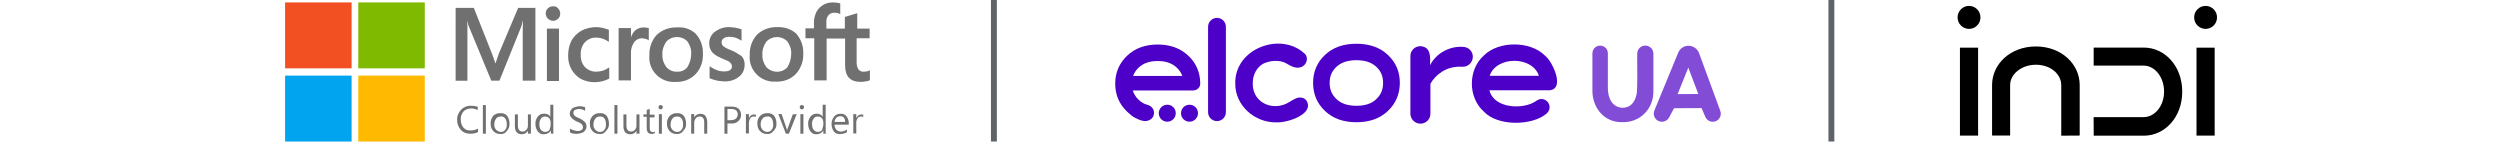
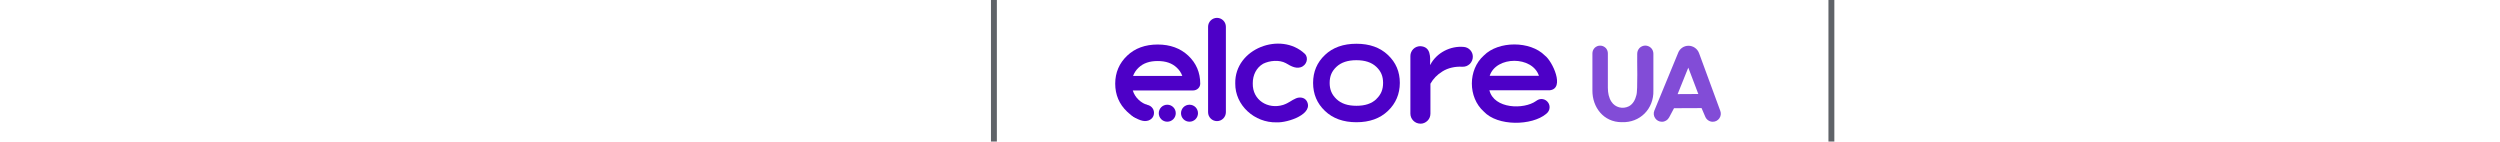
<svg xmlns="http://www.w3.org/2000/svg" id="_Слой_1" data-name="Слой 1" viewBox="0 0 423.98 24">
  <defs>
    <style>
      .cls-1, .cls-2 {
        fill: none;
      }

      .cls-3 {
        clip-path: url(#clippath);
      }

      .cls-4 {
        fill: #ffb900;
      }

      .cls-5 {
        fill: #f25022;
      }

      .cls-6 {
        fill: #00a4ef;
      }

      .cls-7 {
        fill: #707070;
      }

      .cls-8 {
        fill: #7fba00;
      }

      .cls-9, .cls-10, .cls-11 {
        fill: #4d00c7;
      }

      .cls-12 {
        clip-path: url(#clippath-1);
      }

      .cls-10 {
        fill-rule: evenodd;
      }

      .cls-2 {
        stroke: #5f6368;
      }

      .cls-11 {
        opacity: .7;
      }
    </style>
    <clipPath id="clippath">
-       <rect class="cls-1" x="47.99" y="0" width="100" height="24" />
-     </clipPath>
+       </clipPath>
    <clipPath id="clippath-1">
-       <rect class="cls-1" x="331.99" y="1" width="44" height="22" />
-     </clipPath>
+       </clipPath>
  </defs>
  <g class="cls-3">
    <g>
      <path class="cls-7" d="M84.6,9.09l-.56,1.63h-.05c-.15-.56-.36-1.07-.56-1.63l-3.08-7.76h-3.08V13.69h2V4.39c0-.36-.05-.61-.05-.77h.05c.05,.36,.15,.71,.31,1.02l3.74,9.04h1.38l3.69-9.14c.1-.31,.21-.61,.26-.97h.05c-.05,.92-.05,1.74-.05,2.25v7.86h2.15V1.33h-2.92l-3.28,7.76Zm8.15-4.24h2.05V13.74h-2.05V4.85Zm1.03-3.78c-.31,0-.62,.1-.87,.36-.26,.2-.36,.56-.36,.87s.15,.61,.36,.87c.26,.2,.56,.36,.87,.36s.62-.1,.87-.36c.26-.2,.36-.56,.36-.87s-.1-.61-.36-.87c-.21-.26-.51-.41-.87-.36Zm8.51,3.68c-.41-.1-.77-.15-1.18-.15-.87,0-1.74,.2-2.51,.61-.72,.41-1.28,.97-1.69,1.69-.41,.82-.56,1.69-.56,2.55,0,.82,.15,1.58,.56,2.3,.36,.66,.92,1.23,1.59,1.63,.72,.36,1.49,.56,2.31,.56,.87,0,1.74-.2,2.51-.61v-1.89l-.1,.05c-.31,.2-.67,.41-1.03,.51-.31,.1-.67,.15-1.03,.15-.72,.05-1.44-.26-1.95-.77-.51-.56-.77-1.33-.72-2.09-.05-.77,.21-1.58,.72-2.14,.51-.51,1.23-.82,1.95-.77,.72,0,1.44,.26,2,.66l.1,.05v-2.04c-.36-.1-.67-.2-.97-.31Zm6.87-.1c-.51,0-.97,.15-1.38,.46-.36,.31-.62,.77-.77,1.23v-1.58h-2.1V13.63h2.1v-4.54c-.05-.66,.15-1.33,.51-1.89,.31-.46,.82-.71,1.33-.71,.21,0,.41,.05,.62,.1,.15,.05,.36,.1,.46,.2l.1,.05v-2.09h-.05c-.26-.05-.51-.1-.82-.1Zm5.64,0c-1.28-.05-2.51,.41-3.44,1.28-.87,.97-1.28,2.2-1.23,3.47-.21,2.3,1.54,4.34,3.85,4.49h.62c1.28,.05,2.51-.41,3.38-1.33,.87-.92,1.28-2.2,1.23-3.42,.05-1.23-.36-2.45-1.18-3.37-.82-.82-2-1.23-3.23-1.12Zm1.74,6.79c-.46,.51-1.08,.77-1.74,.71-.67,.05-1.33-.26-1.79-.77-.46-.61-.72-1.38-.67-2.14-.05-.77,.21-1.53,.67-2.2,.92-.97,2.46-1.02,3.44-.15q.05,.05,.1,.1c.46,.61,.72,1.38,.67,2.14,0,.87-.26,1.63-.67,2.3Zm7.38-2.96c-.46-.15-.87-.36-1.28-.66-.15-.15-.26-.41-.26-.66s.1-.51,.36-.66c.26-.2,.56-.26,.92-.26s.72,.05,1.08,.15c.31,.1,.62,.26,.92,.46l.1,.05v-1.94h-.05c-.31-.1-.62-.2-.97-.26-.41-.05-.72-.1-1.03-.1-.87-.05-1.74,.26-2.46,.77-.62,.46-.97,1.17-.97,1.94,0,.36,.05,.77,.21,1.07,.15,.31,.36,.61,.67,.82,.41,.31,.82,.51,1.28,.71,.46,.2,.87,.36,1.08,.46,.15,.1,.36,.26,.46,.41,.1,.15,.15,.31,.15,.46,0,.61-.46,.87-1.33,.87-.41,0-.82-.05-1.18-.2-.41-.15-.82-.36-1.18-.61l-.1-.05v2.04h.05c.36,.15,.72,.26,1.13,.36,.41,.1,.82,.1,1.23,.15,.92,.05,1.85-.2,2.56-.77,.62-.46,.97-1.23,.97-1.99,.05-.56-.15-1.12-.51-1.53-.56-.36-1.18-.77-1.85-1.02Zm7.9-3.88c-1.28-.05-2.51,.41-3.44,1.28-.87,.97-1.28,2.2-1.23,3.47-.21,2.3,1.54,4.34,3.85,4.49h.62c1.28,.05,2.51-.41,3.38-1.33,.82-.92,1.28-2.14,1.23-3.42,.05-1.23-.36-2.4-1.18-3.37-.82-.77-2-1.17-3.23-1.12Zm1.69,6.84c-.92,.97-2.46,.97-3.44,.05q-.05-.05-.1-.1c-.46-.61-.72-1.38-.67-2.14-.05-.77,.21-1.53,.67-2.2,.92-.97,2.46-1.02,3.44-.15q.05,.05,.1,.1c.46,.61,.72,1.38,.67,2.14,0,.87-.26,1.63-.67,2.3Z" />
      <path class="cls-7" d="M147.48,6.54v-1.69h-2.1V2.25h-.05l-2,.61h-.05v1.99h-3.13v-1.12c-.05-.41,.1-.82,.36-1.17,.26-.26,.62-.41,.97-.41,.31,0,.62,.05,.92,.2l.1,.05V.56h-.05c-.36-.1-.77-.15-1.18-.15-.56,0-1.13,.1-1.64,.41-.46,.26-.87,.66-1.13,1.12-.26,.51-.41,1.07-.46,1.63v1.23h-1.44v1.69h1.49v7.15h2.1V6.54h3.13v4.54c0,1.89,.87,2.81,2.67,2.81,.31,0,.56-.05,.87-.1,.26,0,.46-.1,.67-.2v-1.69l-.1,.05c-.15,.1-.26,.15-.46,.15-.15,.05-.31,.05-.46,.05-.36,.05-.67-.1-.92-.36-.21-.36-.31-.71-.31-1.12V6.49h2.21v.05Z" />
      <path class="cls-5" d="M48.35,.41h11.28V11.59h-11.28V.41Z" />
      <path class="cls-8" d="M60.76,.41h11.28V11.59h-11.28V.41Z" />
      <path class="cls-6" d="M48.35,12.82h11.28v11.18h-11.28V12.82Z" />
      <path class="cls-4" d="M60.76,12.82h11.28v11.18h-11.28V12.82Z" />
      <path class="cls-7" d="M81.02,22.42c-.41,.2-.82,.26-1.28,.26-.62,0-1.18-.2-1.59-.66-.41-.46-.62-1.02-.62-1.63-.05-.66,.21-1.28,.67-1.79,.46-.46,1.08-.71,1.74-.66,.36,0,.72,.05,1.08,.15v.56c-.36-.15-.72-.26-1.08-.26-.51,0-.97,.15-1.33,.51-.36,.41-.51,.92-.46,1.43,0,.51,.15,.97,.46,1.33,.31,.36,.77,.51,1.23,.46,.41,0,.87-.1,1.23-.31v.56h-.05v.05Z" />
      <path class="cls-7" d="M82.4,22.67h-.51v-4.85h.51v4.85Z" />
      <path class="cls-7" d="M84.86,22.72c-.87,.05-1.59-.66-1.64-1.53v-.2c-.05-.46,.1-.92,.41-1.33,.31-.31,.77-.51,1.23-.46,.41-.05,.82,.1,1.13,.41,.26,.36,.41,.82,.41,1.28,.05,.46-.1,.92-.41,1.28-.26,.41-.67,.61-1.13,.56Zm.05-2.96c-.31,0-.62,.1-.77,.36-.21,.26-.31,.61-.31,.97-.05,.36,.1,.66,.31,.92,.21,.2,.51,.36,.77,.36,.31,0,.62-.1,.77-.36,.21-.26,.31-.61,.26-.97,0-.36-.05-.66-.26-.97-.21-.26-.46-.36-.77-.31Z" />
      <path class="cls-7" d="M90.04,22.67h-.51v-.51c-.21,.41-.62,.61-1.03,.61-.77,0-1.18-.46-1.18-1.38v-1.99h.51v1.89c0,.66,.26,1.02,.77,1.02,.26,0,.51-.1,.67-.31,.21-.2,.26-.46,.26-.71v-1.89h.51v3.27Z" />
      <path class="cls-7" d="M93.94,22.67h-.51v-.56c-.21,.41-.67,.66-1.18,.66-.41,.05-.77-.15-1.03-.46-.26-.36-.41-.77-.41-1.23-.05-.46,.1-.92,.41-1.33,.26-.31,.67-.51,1.08-.46,.41-.05,.82,.15,1.03,.51v-2.04h.51v4.85l.1,.05Zm-.56-1.48v-.46c0-.26-.1-.51-.26-.71-.15-.15-.41-.26-.67-.26-.31,0-.56,.1-.72,.36-.21,.31-.26,.61-.26,.97,0,.31,.05,.66,.26,.92,.15,.2,.41,.36,.72,.36,.26,0,.51-.1,.72-.31,.1-.31,.21-.61,.21-.87Z" />
      <path class="cls-7" d="M96.66,22.47v-.66c.1,.05,.15,.1,.26,.15l.31,.1c.1,.05,.21,.05,.36,.1,.15,.05,.21,.05,.31,.05,.26,.05,.51-.05,.72-.15,.15-.1,.26-.31,.26-.51,0-.1-.05-.2-.1-.31-.05-.1-.15-.2-.21-.26-.1-.1-.21-.15-.36-.2-.15-.1-.31-.15-.46-.2-.15-.1-.31-.15-.41-.26-.26-.15-.46-.36-.62-.61-.05-.15-.1-.31-.1-.41,0-.2,.05-.41,.15-.56,.1-.15,.21-.31,.36-.41,.15-.1,.31-.15,.51-.2,.21-.05,.36-.1,.56-.1,.36-.05,.72,.05,1.03,.15v.61c-.31-.2-.67-.31-1.03-.31-.1,0-.26,0-.36,.05-.15,.05-.21,.05-.31,.1s-.15,.1-.21,.2c-.1,.2-.1,.41,0,.61,.05,.1,.1,.15,.15,.2,.1,.1,.21,.15,.31,.2,.15,.1,.31,.15,.46,.2,.15,.1,.31,.15,.46,.26s.26,.2,.41,.31c.1,.1,.21,.2,.26,.36,.05,.15,.1,.31,.1,.46,0,.2-.05,.41-.15,.56-.1,.15-.21,.31-.36,.41-.15,.1-.31,.15-.51,.2-.21,.05-.41,.1-.62,.1h-.26c-.1,0-.21-.05-.36-.05s-.21-.05-.31-.1c-.1-.05-.21-.05-.26-.1Z" />
      <path class="cls-7" d="M101.68,22.72c-.87,.05-1.59-.66-1.64-1.53v-.2c-.05-.46,.1-.92,.46-1.33,.31-.31,.77-.51,1.23-.46,.41-.05,.82,.1,1.13,.41,.26,.36,.41,.82,.41,1.28,.05,.46-.1,.92-.46,1.28-.26,.41-.67,.61-1.13,.56Zm.05-2.96c-.31,0-.62,.1-.77,.36-.21,.26-.31,.61-.31,.97-.05,.36,.1,.66,.31,.92,.21,.2,.46,.36,.77,.36s.62-.1,.77-.36c.21-.26,.31-.61,.26-.97,0-.36-.05-.66-.26-.97-.15-.2-.46-.36-.77-.31Z" />
      <path class="cls-7" d="M104.71,22.67h-.51v-4.85h.51v4.85Z" />
      <path class="cls-7" d="M108.45,22.67h-.51v-.51c-.21,.41-.62,.61-1.03,.61-.77,0-1.18-.46-1.18-1.38v-1.99h.51v1.89c0,.66,.26,1.02,.77,1.02,.26,0,.51-.1,.67-.31,.21-.2,.26-.46,.26-.71v-1.89h.51v3.27Z" />
      <path class="cls-7" d="M111.01,22.62c-.15,.05-.31,.1-.46,.1-.56,0-.87-.31-.87-.97v-1.94h-.56v-.41h.56v-.77l.51-.15v.97h.82v.46h-.82v1.89c0,.15,.05,.36,.15,.46,.1,.1,.26,.15,.41,.15s.26-.05,.36-.15l-.1,.36Z" />
      <path class="cls-7" d="M112.04,18.54c-.1,0-.21-.05-.26-.1-.1-.05-.1-.15-.1-.26s.05-.2,.1-.26c.05-.1,.1-.1,.26-.1,.1,0,.21,.05,.26,.1,.1,.05,.1,.1,.1,.26s-.1,.31-.26,.36h-.1Zm.21,4.14h-.51v-3.32h.51v3.32Z" />
      <path class="cls-7" d="M114.76,22.72c-.87,.05-1.59-.66-1.64-1.53v-.2c-.05-.46,.1-.92,.46-1.33,.31-.31,.77-.51,1.23-.46,.41-.05,.82,.1,1.13,.41,.26,.36,.41,.82,.41,1.28,.05,.46-.1,.92-.46,1.28-.26,.41-.72,.61-1.13,.56Zm.05-2.96c-.31,0-.62,.1-.77,.36-.21,.26-.31,.61-.31,.97-.05,.36,.1,.66,.31,.92,.21,.2,.46,.36,.77,.36s.62-.1,.77-.36c.21-.26,.31-.61,.26-.97,0-.36-.05-.66-.26-.97-.21-.2-.51-.36-.77-.31Z" />
      <path class="cls-7" d="M119.94,22.67h-.51v-1.89c0-.71-.26-1.02-.77-1.02-.26,0-.51,.1-.67,.31-.15,.2-.26,.46-.26,.71v1.89h-.51v-3.32h.51v.56c.21-.41,.62-.61,1.08-.61,.31,0,.62,.1,.82,.36,.21,.31,.31,.66,.31,1.02v1.99Z" />
      <path class="cls-7" d="M123.37,20.94v1.74h-.51v-4.6h1.28c.41,0,.82,.1,1.13,.36,.26,.26,.41,.66,.41,1.02,0,.41-.15,.82-.46,1.07-.31,.31-.77,.46-1.23,.41h-.62Zm0-2.4v1.84h.56c.31,0,.62-.05,.87-.26,.21-.2,.31-.46,.31-.71,0-.61-.36-.92-1.08-.92h-.67v.05Z" />
      <path class="cls-7" d="M128.19,19.86c-.1-.1-.21-.1-.41-.1s-.46,.1-.56,.31c-.15,.26-.21,.56-.21,.87v1.69h-.51v-3.27h.51v.71c.05-.2,.21-.36,.36-.51,.15-.1,.31-.15,.51-.15,.1,0,.21,0,.31,.05v.41Z" />
      <path class="cls-7" d="M130.09,22.72c-.87,.05-1.59-.66-1.64-1.53v-.2c-.05-.46,.1-.97,.46-1.33,.31-.31,.77-.51,1.23-.46,.41-.05,.82,.1,1.13,.41,.26,.36,.41,.82,.41,1.28,.05,.46-.1,.92-.46,1.28-.31,.41-.72,.61-1.13,.56Zm0-2.96c-.31,0-.62,.1-.77,.36-.21,.26-.36,.61-.31,.97-.05,.36,.1,.66,.31,.92,.21,.2,.46,.36,.77,.36s.62-.1,.77-.36c.21-.26,.31-.61,.26-.97,0-.36-.05-.66-.26-.97-.15-.26-.46-.36-.77-.31Z" />
      <path class="cls-7" d="M135.12,19.35l-1.33,3.32h-.51l-1.28-3.32h.56l.82,2.4c.05,.15,.1,.36,.1,.46,0-.15,.05-.31,.1-.41l.87-2.4,.67-.05Z" />
-       <path class="cls-7" d="M135.99,18.54c-.1,0-.21-.05-.26-.1-.1-.05-.1-.15-.1-.26s.05-.2,.1-.26c.05-.1,.1-.1,.26-.1,.1,0,.21,.05,.26,.1,.1,.05,.1,.1,.1,.26s-.1,.31-.26,.36h-.1Zm.26,4.14h-.51v-3.32h.51v3.32Z" />
      <path class="cls-7" d="M140.14,22.67h-.51v-.56c-.21,.41-.67,.66-1.13,.66-.41,.05-.77-.15-1.03-.46-.26-.36-.41-.77-.41-1.23-.05-.46,.1-.92,.41-1.33,.26-.31,.67-.51,1.08-.46,.41,0,.77,.15,.97,.51v-2.04h.51v4.85l.1,.05Zm-.51-1.48v-.46c0-.26-.1-.51-.26-.71-.15-.15-.41-.26-.67-.26-.31,0-.56,.1-.72,.36-.21,.31-.31,.61-.26,.97,0,.31,.05,.66,.26,.92,.15,.2,.41,.36,.72,.36,.26,0,.51-.1,.72-.31,.1-.31,.15-.61,.21-.87Z" />
      <path class="cls-7" d="M143.84,21.14h-2.31c0,.31,.1,.61,.31,.87,.21,.2,.51,.31,.77,.31,.36,0,.72-.15,1.03-.36v.46c-.36,.2-.72,.31-1.13,.31-.41,.05-.82-.1-1.08-.41-.26-.36-.41-.82-.41-1.28s.15-.92,.46-1.28c.26-.31,.67-.51,1.08-.46,.41-.05,.77,.1,1.03,.46,.26,.36,.36,.77,.36,1.17v.2h-.1Zm-.51-.46c0-.26-.05-.51-.21-.71-.15-.2-.36-.26-.62-.26s-.46,.1-.67,.26c-.15,.2-.31,.46-.31,.71h1.79Z" />
      <path class="cls-7" d="M146.4,19.86c-.1-.1-.21-.1-.41-.1s-.46,.1-.56,.31c-.15,.26-.26,.56-.21,.87v1.69h-.51v-3.27h.51v.71c.05-.2,.21-.36,.36-.51,.15-.1,.31-.15,.51-.15,.1,0,.21,0,.31,.05v.41Z" />
    </g>
  </g>
  <line class="cls-2" x1="168.56" y1="0" x2="168.56" y2="24" />
  <line class="cls-2" x1="310.59" y1="0" x2="310.59" y2="24" />
  <g class="cls-12">
    <g>
      <path d="M333.93,1c-.53,0-1,.2-1.37,.57-.37,.37-.57,.85-.57,1.38s.2,1.01,.57,1.38c.37,.37,.85,.57,1.37,.57s1-.2,1.37-.57c.37-.37,.57-.85,.57-1.38s-.2-1.01-.57-1.38c-.37-.37-.84-.57-1.37-.57Z" />
      <path d="M335.47,8.08h-3.08v14.92h3.08V8.08Z" />
      <path d="M374.05,1c-.53,0-1,.2-1.37,.57-.37,.37-.57,.85-.57,1.38s.2,1.01,.57,1.38c.37,.37,.85,.57,1.37,.57s1-.2,1.37-.57c.37-.37,.57-.85,.57-1.38s-.2-1.01-.57-1.38c-.37-.37-.85-.57-1.37-.57Z" />
-       <path d="M375.59,8.08h-3.08v14.92h3.08V8.08Z" />
      <path d="M355.07,8.05v3.08h8.51c1.83,0,3.43,1.92,3.43,4.4s-1.62,4.33-3.45,4.33h-8.5l.02,3.15h8.5c3.53,0,6.51-3.1,6.51-7.47s-2.99-7.47-6.51-7.47h-8.51Z" />
      <path d="M337.84,22.98h3.06V14.43c0-1.84,1.91-3.45,4.37-3.45s4.3,1.56,4.3,3.47v8.56l3.13-.02V14.43c0-3.55-3.08-6.55-7.43-6.55s-7.43,3-7.43,6.55v8.56Z" />
    </g>
  </g>
  <g>
    <path class="cls-11" d="M288.02,15.94l-1.7-4.47-1.81,4.49,3.51-.02Zm-3.41-7.01c.29-.71,.98-1.17,1.75-1.17s1.5,.49,1.78,1.24l3.61,9.81c.33,.89-.33,1.84-1.28,1.84-.55,0-1.04-.33-1.26-.83l-.64-1.49-4.67,.02-.83,1.56c-.24,.45-.71,.74-1.22,.74-.99,0-1.66-1-1.28-1.91l4.04-9.8Z" />
    <path class="cls-9" d="M207.9,19.03V4.54c0-.84-.68-1.51-1.51-1.51s-1.51,.68-1.51,1.51v14.49c0,.84,.68,1.51,1.51,1.51s1.51-.68,1.51-1.51Z" />
    <path class="cls-9" d="M233.43,16.8c-.81,.77-1.91,1.14-3.39,1.14s-2.58-.37-3.39-1.14c-.79-.76-1.15-1.6-1.15-2.74s.35-1.97,1.14-2.72c.81-.76,1.92-1.13,3.39-1.13s2.59,.37,3.39,1.13c.79,.75,1.14,1.59,1.14,2.72s-.35,1.98-1.15,2.74Zm1.95-7.48c-1.34-1.27-3.12-1.9-5.34-1.9s-4,.63-5.34,1.9c-1.34,1.27-2.01,2.85-2.01,4.74s.67,3.48,2.01,4.75c1.34,1.28,3.12,1.92,5.34,1.92s4-.64,5.34-1.92c1.34-1.28,2.01-2.86,2.02-4.75,0-1.89-.67-3.47-2.02-4.74Z" />
    <path class="cls-10" d="M196.34,10.35c-1.38,0-2.44,.36-3.24,1.12-.42,.39-.74,.87-.94,1.41h8.35c-.19-.54-.52-1.02-.94-1.41-.79-.75-1.85-1.12-3.24-1.12Zm-3.66,9.68l2.06-2.18c-.64-.18-1.18-.49-1.63-.92-.47-.43-.81-.98-1-1.59h10.23c.65,0,1.21-.5,1.21-1.15,0-1.88-.68-3.48-2.03-4.75-1.33-1.25-3.07-1.89-5.18-1.89s-3.86,.63-5.18,1.89c-1.34,1.27-2.03,2.87-2.03,4.75s.68,3.48,2.02,4.75c.46,.44,.97,.8,1.52,1.08Z" />
    <path class="cls-9" d="M195.28,20.13c-.28,.26-.65,.4-1.11,.4s-1.02-.23-1.35-.4c-.33-.16-1.16-.59-1.16-.99s1.13-.72,1.41-.99c.28-.27,.65-.4,1.11-.4s.83,.13,1.11,.4c.28,.27,.42,.6,.42,.99,0,.39-.14,.72-.42,.99Z" />
    <path class="cls-9" d="M199.4,19.2c0,.79-.64,1.44-1.44,1.44s-1.44-.64-1.44-1.44,.64-1.44,1.44-1.44,1.44,.64,1.44,1.44Z" />
    <path class="cls-9" d="M203.17,19.2c0,.79-.64,1.44-1.44,1.44s-1.44-.64-1.44-1.44,.64-1.44,1.44-1.44,1.44,.64,1.44,1.44Z" />
    <path class="cls-9" d="M221.57,17.08c-.38-.59-1.2-.65-1.78-.4-.79,.33-1.17,.77-2.17,1.11-2.58,.8-5.23-.8-5.16-3.65-.01-1.4,.6-2.66,1.76-3.33,1.11-.55,2.74-.7,3.85-.1,.75,.44,1.6,.96,2.47,.71,1.1-.31,1.44-1.65,.73-2.31-4.05-3.8-11.89-.9-11.78,5.03-.05,3.73,3.28,6.7,7.01,6.61,1.9,.09,6.44-1.43,5.08-3.67Z" />
    <path class="cls-10" d="M252.64,12.85c1.12-3.38,7.23-3.38,8.35,0h-8.35Zm9.36-3.43c-2.48-2.51-7.88-2.51-10.36,0-2.7,2.41-2.7,7.08,0,9.5,2.37,2.54,8.17,2.4,10.57,.4,.35-.27,.6-.67,.59-1.14,0-.37-.15-.72-.41-.98-.26-.26-.61-.41-.98-.41s-.66,.16-.92,.35c-2.05,1.46-7.11,1.35-7.9-1.83h10.23c2.65-.28,.44-4.97-.82-5.89Z" />
    <path class="cls-11" d="M275.02,20.72c-3.09,0-4.98-2.56-4.96-5.36v-6.28c0-.18,.03-.35,.09-.51,.06-.16,.16-.31,.28-.44,.12-.12,.27-.22,.43-.29,.16-.07,.33-.1,.51-.1s.35,.03,.51,.1c.16,.07,.31,.17,.43,.29,.12,.12,.22,.27,.28,.44,.06,.16,.1,.34,.09,.51v5.83c0,.83,.16,1.68,.61,2.35,.63,.97,1.9,1.3,2.97,.76,.7-.39,1.06-1.1,1.25-1.86,.28-.8,.1-6.11,.15-7.04,0-.18,.03-.36,.1-.53,.07-.17,.17-.32,.29-.45,.13-.13,.28-.23,.45-.3,.17-.07,.35-.11,.53-.11s.36,.04,.53,.11c.17,.07,.32,.17,.45,.3,.13,.13,.23,.28,.29,.45,.07,.17,.1,.35,.1,.53v6.24c.09,3.07-2.24,5.49-5.38,5.36Z" />
    <path class="cls-9" d="M240.89,20.97c-.45,0-.89-.18-1.2-.5-.32-.32-.5-.75-.5-1.2V9.5c0-.22,.04-.44,.13-.64,.08-.2,.21-.39,.36-.54,.16-.16,.34-.28,.54-.36,.2-.08,.42-.13,.64-.13,1.83,.09,1.71,1.81,1.67,3.17h.03c1.07-2.06,3.43-3.26,5.71-3.04,.42,.04,.8,.23,1.08,.54,.28,.31,.44,.71,.43,1.13,0,.23-.05,.46-.14,.67-.09,.21-.23,.4-.39,.56-.17,.16-.37,.28-.58,.36-.22,.08-.45,.11-.68,.1-1.18-.07-2.43,.19-3.39,.81-.87,.54-1.54,1.23-2.01,2.07v5.08c0,.45-.18,.89-.5,1.2-.32,.32-.75,.5-1.2,.5h0Z" />
  </g>
</svg>